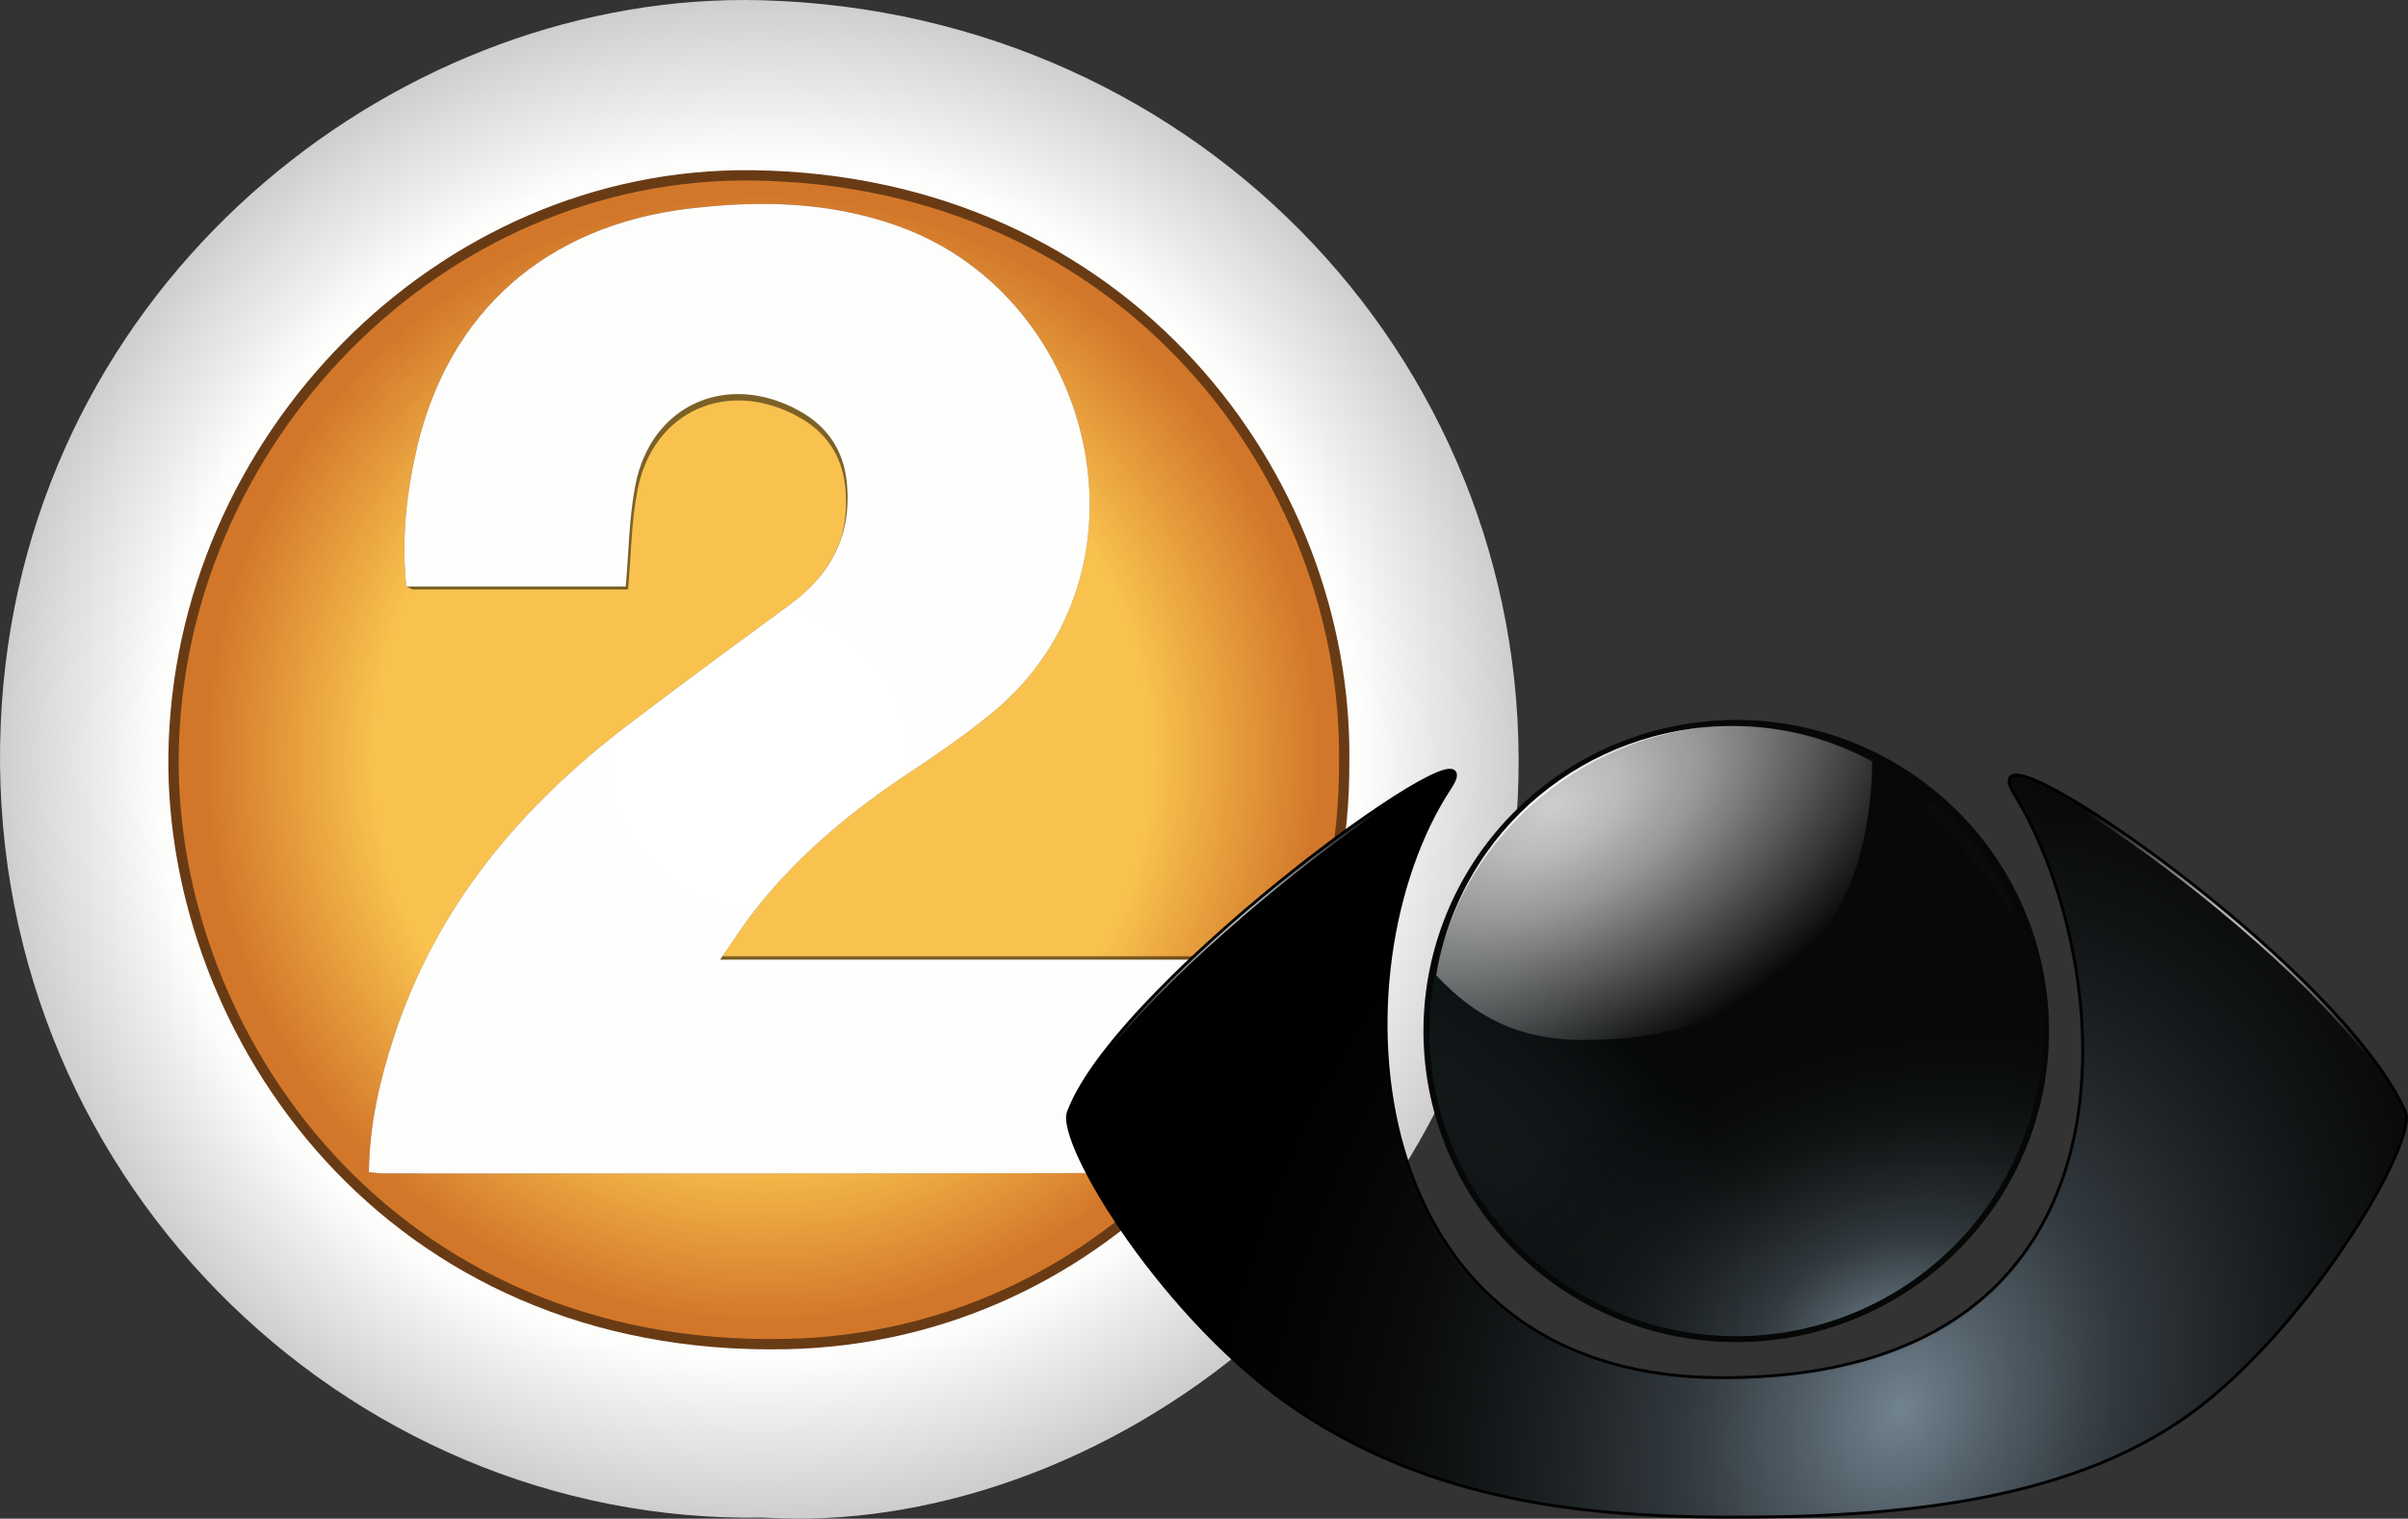
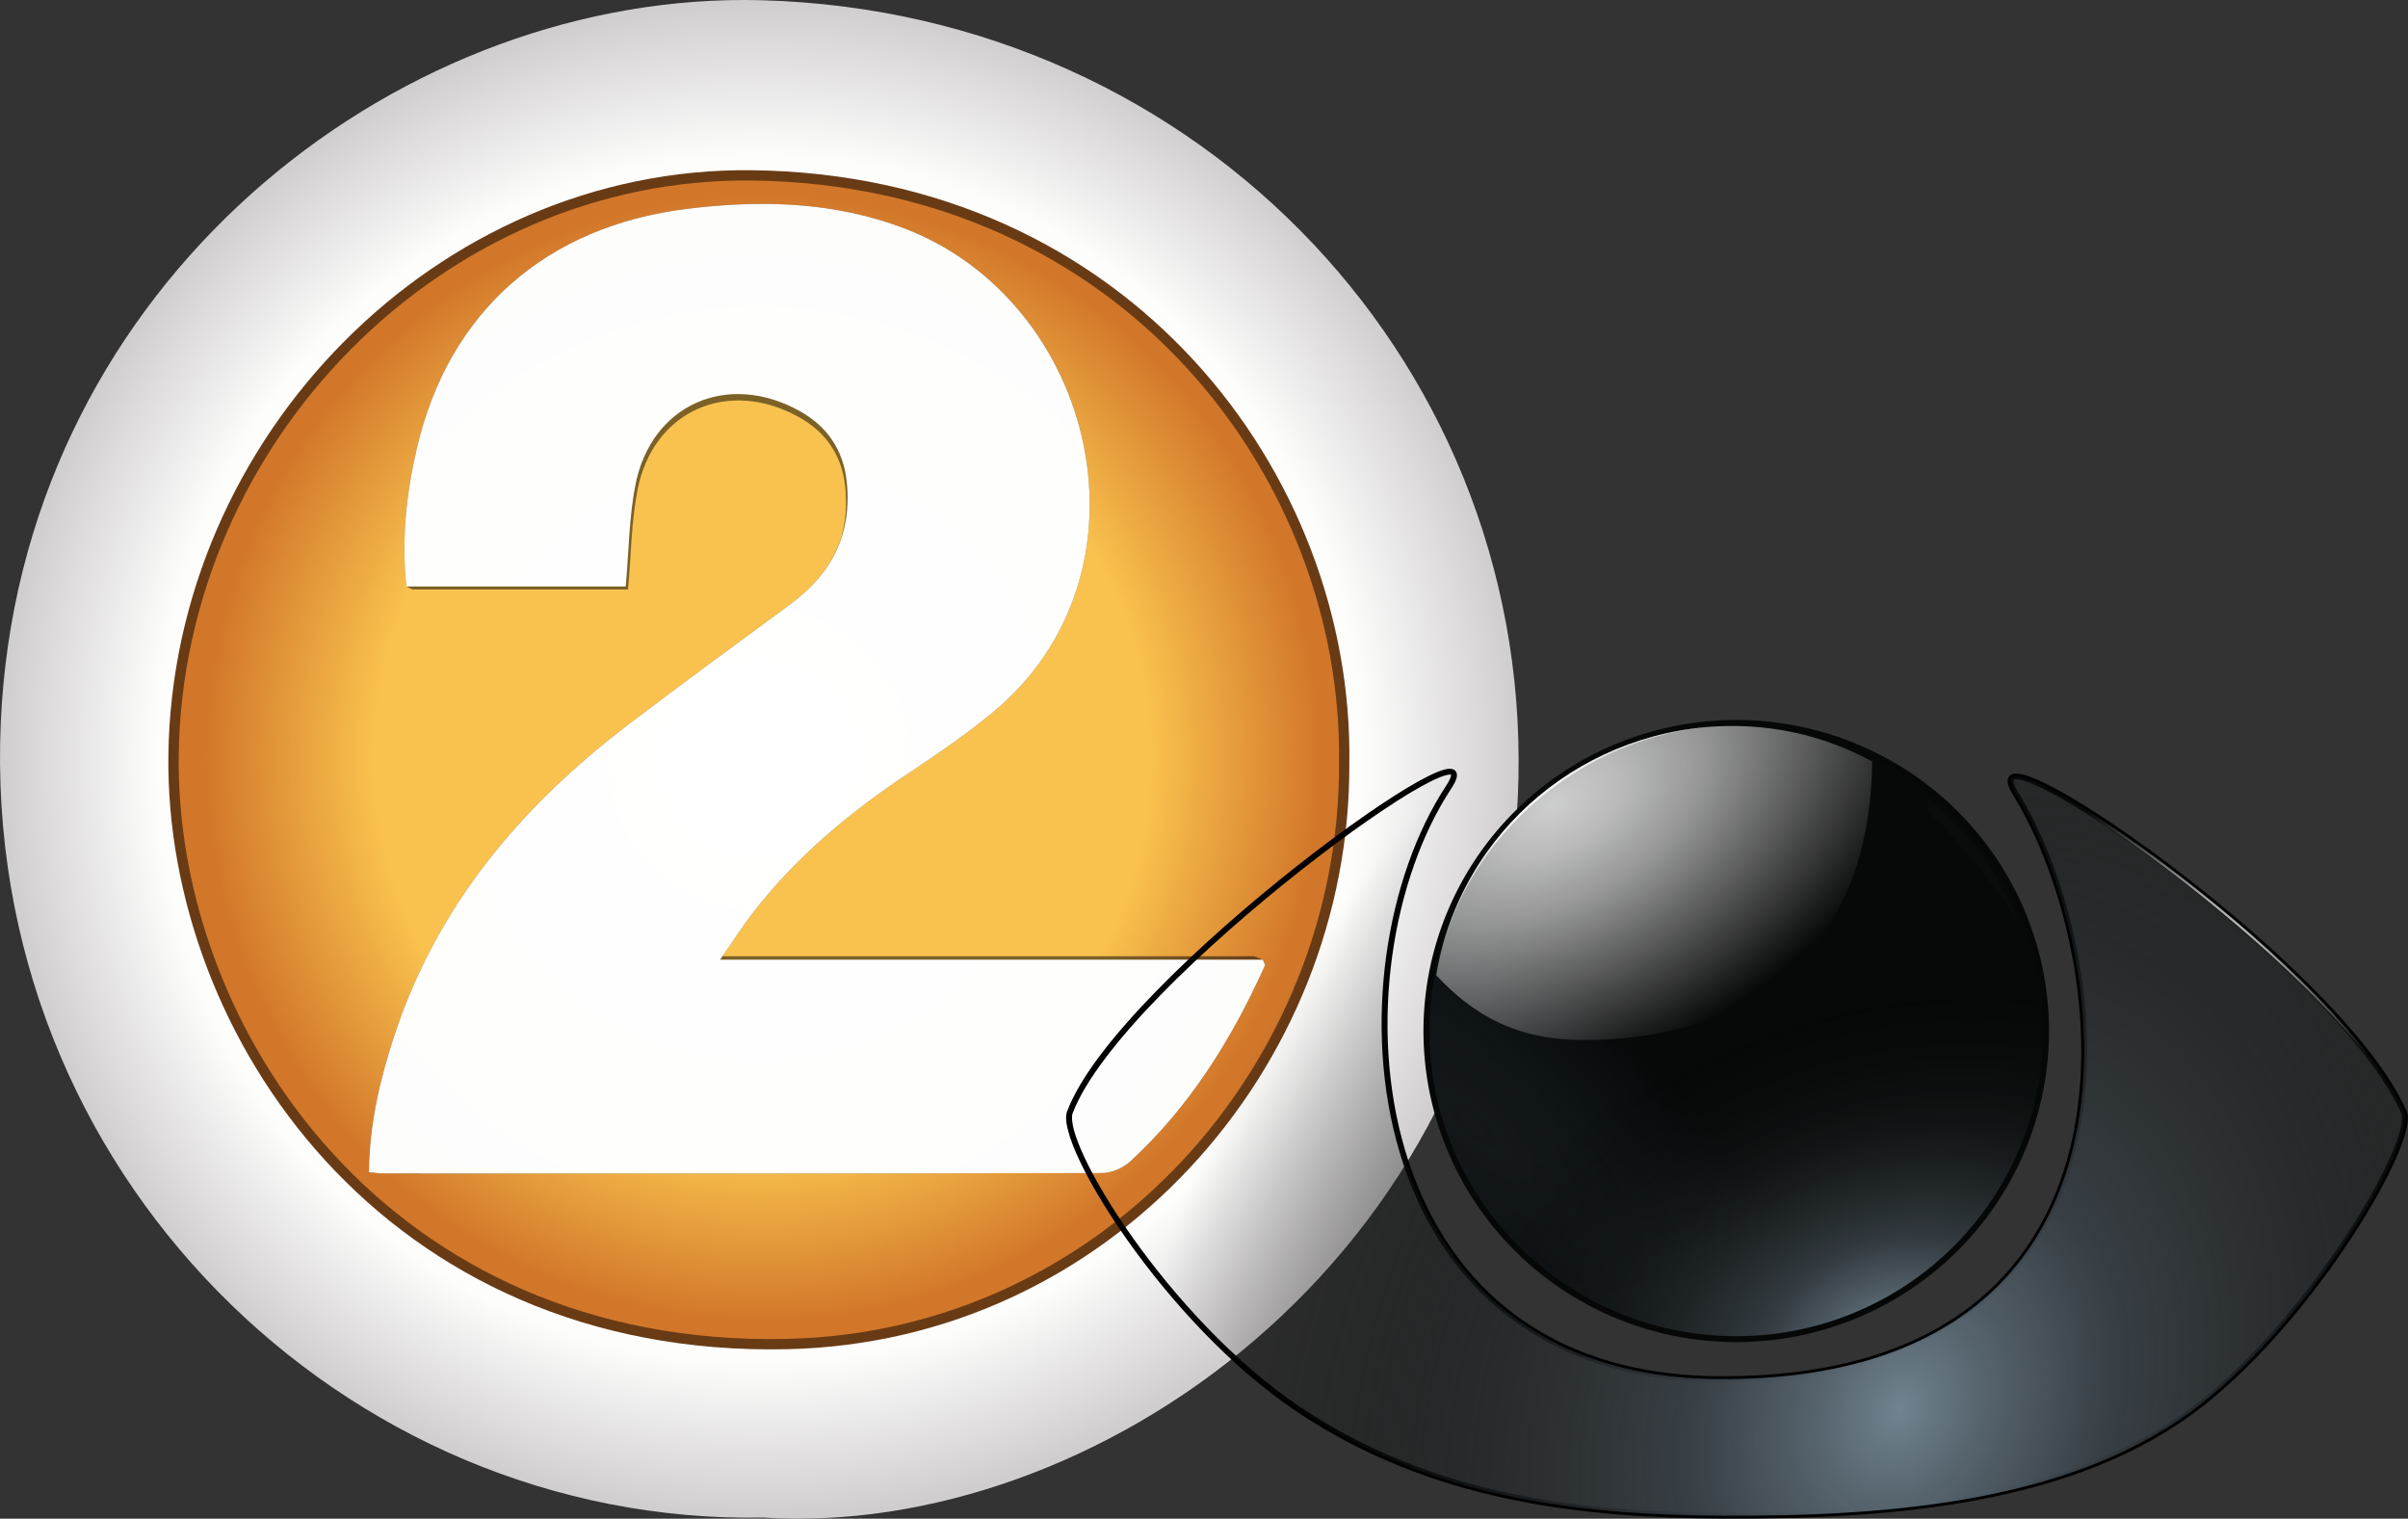
<svg xmlns="http://www.w3.org/2000/svg" xmlns:ns1="http://sodipodi.sourceforge.net/DTD/sodipodi-0.dtd" xmlns:ns2="http://www.inkscape.org/namespaces/inkscape" xmlns:xlink="http://www.w3.org/1999/xlink" version="1.1" id="Layer_1" viewBox="0 0 906.958 571.987" ns1:docname="WJTV_(2011).svg" ns2:version="1.1 (c68e22c387, 2021-05-23)" width="906.958" height="571.987">
  <rect x="0" y="0" width="906.958" height="571.987" fill="#333333" stroke="none" />
  <defs id="defs49952">
    <linearGradient id="SVGID_2_" gradientUnits="userSpaceOnUse" x1="366.498" y1="21.285" x2="367.459" y2="593.549" gradientTransform="matrix(1,0,0,-1,613.387,508.368)">
      <stop offset="0" style="stop-color:#F9C24E" id="stop513" />
      <stop offset="0.617" style="stop-color:#f9c24e;stop-opacity:1" id="stop2652" />
      <stop offset="0.889" style="stop-color:#d2772a;stop-opacity:1" id="stop3415" />
      <stop offset="1" style="stop-color:#D2772A" id="stop515" />
    </linearGradient>
    <radialGradient id="SVGID_d" cx="34.754" cy="556.623" r="229.414" gradientTransform="matrix(1,0,0,1.009,1758.496,-827.036)" gradientUnits="userSpaceOnUse">
      <stop stop-color="#fff" offset="0" id="stop336627" />
      <stop stop-color="#fdfdfc" offset=".795" id="stop336629" />
      <stop stop-color="#d0cdce" offset="1" id="stop336631" />
    </radialGradient>
    <radialGradient ns2:collect="always" xlink:href="#SVGID_d" id="radialGradient1545" cx="285.993" cy="285.993" fx="285.993" fy="285.993" r="285.992" gradientTransform="matrix(1,0,0,1,-9.647045e-4,-7.8212459e-4)" gradientUnits="userSpaceOnUse" />
    <radialGradient ns2:collect="always" xlink:href="#SVGID_2_" id="radialGradient2344" cx="287.191" cy="285.511" fx="287.191" fy="285.511" r="236.015" gradientTransform="matrix(1,0,0,1.011,-9.647045e-4,-3.048)" gradientUnits="userSpaceOnUse" />
    <style type="text/css" id="style3156">
   
    .fil0 {fill:#140F10;fill-rule:nonzero}
   
  </style>
    <radialGradient gradientTransform="matrix(0.299,0.284,-0.095,0.099,33.685,-7.532)" gradientUnits="userSpaceOnUse" r="77.466" fy="214.681" fx="40.625" cy="214.681" cx="40.625" id="radialGradient8844" xlink:href="#linearGradient8842" ns2:collect="always" />
    <linearGradient id="linearGradient8842" ns2:collect="always">
      <stop id="stop8838" offset="0" style="stop-color:#141819;stop-opacity:1" />
      <stop id="stop8840" offset="1" style="stop-color:#162127;stop-opacity:0.026" />
    </linearGradient>
    <radialGradient ns2:collect="always" xlink:href="#linearGradient1331-6" id="radialGradient157" gradientUnits="userSpaceOnUse" gradientTransform="matrix(0.369,-0.124,0.089,0.261,-25.514,-12.323)" cx="145.14" cy="263.637" fx="145.14" fy="263.637" r="77.466" />
    <radialGradient r="208.012" fy="440.248" fx="227.271" cy="440.248" cx="227.271" gradientTransform="matrix(0.115,-0.062,0.038,0.07,-12.449,-11.384)" gradientUnits="userSpaceOnUse" id="radialGradient8924" xlink:href="#linearGradient21432" ns2:collect="always" />
    <linearGradient ns2:collect="always" id="linearGradient21432">
      <stop style="stop-color:#ffffff;stop-opacity:0.8" offset="0" id="stop21428" />
      <stop style="stop-color:#ffffff;stop-opacity:0.725;" offset="0.158" id="stop23413" />
      <stop style="stop-color:#ffffff;stop-opacity:0.569;" offset="0.38" id="stop23479" />
      <stop style="stop-color:#ffffff;stop-opacity:0" offset="1" id="stop21430" />
    </linearGradient>
    <radialGradient r="208.012" fy="431.106" fx="210.413" cy="431.106" cx="210.413" gradientTransform="matrix(0.123,-0.048,0.032,0.08,-11.147,-18.983)" gradientUnits="userSpaceOnUse" id="radialGradient9012" xlink:href="#linearGradient8762" ns2:collect="always" />
    <linearGradient id="linearGradient8762" ns2:collect="always">
      <stop id="stop8758" offset="0" style="stop-color:#ffffff;stop-opacity:0.883" />
      <stop id="stop8760" offset="1" style="stop-color:#ffffff;stop-opacity:0" />
    </linearGradient>
    <radialGradient ns2:collect="always" xlink:href="#linearGradient1331-6" id="radialGradient1370" cx="57.941" cy="550.392" fx="57.941" fy="550.392" r="144.59" gradientTransform="matrix(0.177,-0.366,0.289,0.139,-117.167,-12.213)" gradientUnits="userSpaceOnUse" />
    <radialGradient ns2:collect="always" xlink:href="#linearGradient8762" id="radialGradient1409" cx="-78.397" cy="407.777" fx="-78.397" fy="407.777" r="42.671" gradientTransform="matrix(0.289,0,0,0.258,93.997,-90.727)" gradientUnits="userSpaceOnUse" />
    <radialGradient ns2:collect="always" xlink:href="#linearGradient8842" id="radialGradient1401" cx="-181.278" cy="454.817" fx="-181.278" fy="454.817" r="75.424" gradientTransform="matrix(0.289,0,0,0.176,93.997,-52.038)" gradientUnits="userSpaceOnUse" />
    <radialGradient ns2:collect="always" xlink:href="#linearGradient8762" id="radialGradient1393" cx="-283.225" cy="405.65" fx="-283.225" fy="405.65" r="41.546" gradientTransform="matrix(0.289,0,0,0.258,93.997,-90.665)" gradientUnits="userSpaceOnUse" />
    <linearGradient id="linearGradient1331-6">
      <stop id="stop1325-8" offset="0" style="stop-color:#71838f;stop-opacity:1" />
      <stop style="stop-color:#586670;stop-opacity:1;" offset="0.098" id="stop1113-2" />
      <stop style="stop-color:#394147;stop-opacity:0.9" offset="0.27" id="stop1327-3" />
      <stop id="stop1371-4" offset="0.627" style="stop-color:#181c1d;stop-opacity:0.488" />
      <stop id="stop1329-5" offset="1" style="stop-color:#010101;stop-opacity:0" />
    </linearGradient>
  </defs>
  <ns1:namedview id="namedview49950" pagecolor="#505050" bordercolor="#eeeeee" borderopacity="1" ns2:pageshadow="0" ns2:pageopacity="0" ns2:pagecheckerboard="0" showgrid="false" ns2:zoom="0.44249266" ns2:cx="656.50807" ns2:cy="175.14415" ns2:window-width="1366" ns2:window-height="715" ns2:window-x="-8" ns2:window-y="-8" ns2:window-maximized="1" ns2:current-layer="Layer_1" ns2:snap-bbox="true" ns2:bbox-paths="true" ns2:bbox-nodes="true" ns2:snap-bbox-edge-midpoints="true" ns2:snap-bbox-midpoints="true" ns2:object-paths="true" ns2:snap-intersection-paths="true" ns2:snap-smooth-nodes="true" ns2:snap-midpoints="true" ns2:snap-page="true" ns2:object-nodes="true" />
  <path id="path2129" style="opacity:1;fill:url(#radialGradient2344);fill-opacity:1;stroke:none;stroke-width:40.489" d="M 523.206,285.511 A 236.015,238.535 0 0 1 287.19,524.046 236.015,238.535 0 0 1 51.175,285.511 236.015,238.535 0 0 1 287.19,46.977 236.015,238.535 0 0 1 523.206,285.511 Z" />
  <path id="path2239" style="opacity:0.5;fill:#000000;fill-opacity:1;stroke:none;stroke-width:0.983" d="M 274.445,5.068 C 143.188,8.184 12.132,115.6 5.279,272.51 -1.962,438.565 132.683,569.443 287.42,566.58 409.036,574.294 558.387,471.883 566.65,300.633 574.294,142.44 450.368,9.651 287.143,5.096 282.912,4.977 278.679,4.968 274.445,5.068 Z m 8.768,62.922 C 422.75,69.614 505.989,180.696 504.328,287.447 504.898,400.437 415.5,501.646 296.34,504.273 147.351,507.56 65.968,388.294 67.314,284.406 68.847,166.763 166.706,66.632 283.213,67.99 Z" />
  <path style="opacity:0.5;fill:#000000;fill-opacity:1;stroke:none;stroke-width:0.983" d="m 289.369,76.818 c -10.093,-0.118 -20.256,0.583 -30.475,1.834 -53.16,6.51 -89.85,38.697 -101.85,90.033 -4,17.115 -5.87,34.531 -3.99,52.207 l 2.322,1.139 h 81.176 c 1.159,-12.87 1.208,-25.456 3.586,-37.578 5.826,-29.814 34.174,-42.222 60.879,-27.295 10.09,5.638 16.024,14.335 17.291,25.848 0.791,7.184 0.237,13.765 -1.559,19.787 -3.262,9.658 -9.688,17.892 -19.076,24.791 -20.48,15.052 -40.989,30.064 -61.209,45.467 -40.39,30.785 -72.02,68.231 -88.08,117.414 -5.39,16.484 -9.25,33.149 -9.43,51.025 -9.6e-4,1.2e-4 4.07,0.49 5.75,0.49 90.12,0.02 180.249,0.07 270.369,-0.17 3.58,-0.01 7.939,-1.904 10.609,-4.357 22.49,-20.671 38.271,-46.077 50.711,-73.738 0.17,-0.371 -0.712,-2.254 -0.711,-2.254 l -3.316,-1.318 H 272.1 c 4.583,-6.622 8.036,-11.949 11.824,-16.799 16.51,-21.241 36.961,-38.045 59.291,-52.797 10.35,-6.84 20.57,-13.961 30.17,-21.793 64.24,-52.417 39.841,-156.161 -34.189,-183.271 -16.375,-5.996 -33.004,-8.468 -49.826,-8.664 z" id="path4139" />
  <path id="path49941" style="fill:url(#radialGradient1545);fill-opacity:1;stroke:none;stroke-width:1.001" d="M 274.239,0.07 C 140.647,3.242 7.259,112.568 0.284,272.27 -7.086,441.279 129.954,574.487 287.444,571.572 411.224,579.424 563.234,475.19 571.644,300.893 579.424,139.885 453.293,4.735 287.163,0.098 282.857,-0.023 278.549,-0.032 274.239,0.07 Z M 283.163,64.111 c 142.02,1.652 226.741,114.711 225.051,223.361 0.58,115 -90.409,218.012 -211.689,220.686 C 144.884,511.503 62.053,390.113 63.423,284.377 64.983,164.64 164.583,62.729 283.163,64.111 Z m 6.205,12.707 c -10.093,-0.118 -20.256,0.583 -30.475,1.834 -53.16,6.51 -89.85,38.697 -101.85,90.033 -4,17.115 -5.87,34.531 -3.99,52.207 h 82.619 c 1.18,-13.099 1.23,-25.908 3.65,-38.246 5.93,-30.345 34.781,-42.974 61.961,-27.781 10.27,5.738 16.31,14.591 17.6,26.309 2.16,19.619 -5.471,34.843 -21.211,46.41 -20.48,15.052 -40.989,30.064 -61.209,45.467 -40.39,30.785 -72.02,68.231 -88.08,117.414 -5.39,16.484 -9.25,33.149 -9.43,51.025 2.39,0.21 4.07,0.49 5.75,0.49 90.12,0.02 180.249,0.07 270.369,-0.17 3.58,-0.01 7.939,-1.904 10.609,-4.357 22.49,-20.671 38.271,-46.077 50.711,-73.738 0.17,-0.371 -0.311,-1.042 -0.711,-2.254 H 271.194 c 5.11,-7.321 8.669,-12.92 12.729,-18.117 16.51,-21.241 36.961,-38.045 59.291,-52.797 10.35,-6.84 20.57,-13.961 30.17,-21.793 64.24,-52.417 39.841,-156.161 -34.189,-183.271 -16.375,-5.996 -33.004,-8.468 -49.826,-8.664 z" />
  <g id="g11977" style="stroke:none" transform="matrix(6.026,0,0,6.026,401.536,271.17)">
    <path style="color:#000000;font-style:normal;font-variant:normal;font-weight:normal;font-stretch:normal;font-size:medium;line-height:normal;font-family:sans-serif;font-variant-ligatures:normal;font-variant-position:normal;font-variant-caps:normal;font-variant-numeric:normal;font-variant-alternates:normal;font-feature-settings:normal;text-indent:0;text-align:start;text-decoration:none;text-decoration-line:none;text-decoration-style:solid;text-decoration-color:#000000;letter-spacing:normal;word-spacing:normal;text-transform:none;writing-mode:lr-tb;direction:ltr;text-orientation:mixed;dominant-baseline:auto;baseline-shift:baseline;text-anchor:start;white-space:normal;shape-padding:0;clip-rule:nonzero;display:inline;overflow:visible;visibility:visible;isolation:auto;mix-blend-mode:normal;color-interpolation:sRGB;color-interpolation-filters:linearRGB;solid-color:#000000;solid-opacity:1;vector-effect:none;fill:#000000;fill-opacity:1;fill-rule:evenodd;stroke:none;stroke-width:0.361;stroke-linecap:butt;stroke-linejoin:miter;stroke-miterlimit:4;stroke-dasharray:none;stroke-dashoffset:0;stroke-opacity:1;color-rendering:auto;image-rendering:auto;shape-rendering:auto;text-rendering:auto;enable-background:accumulate" d="m 24.017,3.051 c -0.221,-0.01 -0.481,0.066 -0.813,0.201 -0.332,0.134 -0.73,0.332 -1.188,0.586 -1.829,1.017 -4.604,2.941 -7.587,5.291 -2.983,2.35 -6.172,5.125 -8.815,7.838 -2.643,2.713 -4.743,5.355 -5.547,7.491 -0.116,0.309 -0.073,0.714 0.062,1.227 0.135,0.514 0.375,1.134 0.707,1.839 0.665,1.411 1.701,3.16 3.022,5.024 2.641,3.728 6.415,7.913 10.618,10.719 8.438,5.632 17.855,6.604 26.555,6.647 10.777,0.054 22.254,-0.907 30.042,-7.041 3.589,-2.826 6.954,-6.959 9.333,-10.609 1.189,-1.825 2.132,-3.529 2.731,-4.894 0.299,-0.683 0.513,-1.28 0.629,-1.772 0.116,-0.492 0.147,-0.877 0.017,-1.168 -2.12,-4.749 -9.017,-11.041 -14.986,-15.525 -2.985,-2.242 -5.733,-4.025 -7.549,-4.921 -0.454,-0.224 -0.85,-0.393 -1.182,-0.501 -0.332,-0.107 -0.596,-0.16 -0.821,-0.122 -0.112,0.019 -0.222,0.069 -0.297,0.159 -0.075,0.091 -0.103,0.21 -0.097,0.328 0.011,0.236 0.128,0.499 0.341,0.844 3.171,5.153 5.481,14.289 3.559,22.081 -0.961,3.896 -2.972,7.455 -6.454,10.044 -3.482,2.589 -8.445,4.212 -15.329,4.2 -11.45,-0.02 -17.485,-6.365 -19.784,-14.136 -2.299,-7.771 -0.806,-16.973 2.877,-22.576 0.222,-0.338 0.347,-0.586 0.366,-0.812 0.009,-0.113 -0.018,-0.235 -0.101,-0.321 -0.083,-0.085 -0.196,-0.116 -0.307,-0.121 z m -0.016,0.36 c 0.055,0.003 0.066,0.015 0.063,0.012 -0.003,-0.004 0.004,-0.006 2.1e-4,0.041 -0.008,0.094 -0.099,0.327 -0.308,0.644 -3.758,5.717 -5.254,14.99 -2.921,22.875 2.332,7.885 8.546,14.374 20.131,14.395 6.942,0.012 11.99,-1.627 15.546,-4.271 3.556,-2.644 5.612,-6.287 6.589,-10.247 1.954,-7.919 -0.373,-17.107 -3.602,-22.355 -0.198,-0.321 -0.282,-0.559 -0.288,-0.672 -0.002,-0.056 0.008,-0.073 0.016,-0.083 0.007,-0.009 0.024,-0.023 0.078,-0.033 0.109,-0.019 0.342,0.01 0.648,0.109 0.306,0.099 0.689,0.262 1.133,0.481 1.776,0.876 4.519,2.653 7.492,4.886 5.946,4.467 12.825,10.794 14.874,15.384 0.065,0.145 0.069,0.481 -0.039,0.939 -0.108,0.458 -0.315,1.04 -0.608,1.71 -0.587,1.339 -1.521,3.03 -2.702,4.842 -2.362,3.624 -5.714,7.734 -9.254,10.523 -7.667,6.038 -19.061,7.017 -29.815,6.963 -8.674,-0.043 -18.005,-1.012 -26.355,-6.586 -4.148,-2.769 -7.903,-6.928 -10.524,-10.627 -1.31,-1.85 -2.338,-3.585 -2.99,-4.969 -0.326,-0.692 -0.558,-1.296 -0.684,-1.777 -0.127,-0.481 -0.137,-0.841 -0.073,-1.009 0.765,-2.032 2.84,-4.669 5.468,-7.367 2.628,-2.697 5.807,-5.464 8.78,-7.806 2.973,-2.342 5.743,-4.261 7.539,-5.259 0.449,-0.249 0.837,-0.441 1.147,-0.567 0.311,-0.126 0.55,-0.18 0.661,-0.175 z" id="path11540" ns2:connector-curvature="0" />
-     <path ns2:connector-curvature="0" ns1:nodetypes="sssssssss" id="path3060" d="m 83.617,24.504 c 0.779,1.744 -5.528,12.614 -12.657,18.228 -7.727,6.086 -19.163,7.056 -29.929,7.002 -8.687,-0.043 -18.061,-1.013 -26.455,-6.617 C 6.226,37.542 -0.482,26.429 0.237,24.521 3.375,16.185 27.356,-1.04 23.907,4.206 c -7.441,11.321 -5.976,36.951 17.058,36.991 27.653,0.048 24.779,-26.198 18.379,-36.599 -3.282,-5.333 20.104,10.567 24.273,19.905 z" style="color:#000000;font-style:normal;font-variant:normal;font-weight:normal;font-stretch:normal;font-size:medium;line-height:normal;font-family:sans-serif;font-variant-ligatures:normal;font-variant-position:normal;font-variant-caps:normal;font-variant-numeric:normal;font-variant-alternates:normal;font-feature-settings:normal;text-indent:0;text-align:start;text-decoration:none;text-decoration-line:none;text-decoration-style:solid;text-decoration-color:#000000;letter-spacing:normal;word-spacing:normal;text-transform:none;writing-mode:lr-tb;direction:ltr;text-orientation:mixed;dominant-baseline:auto;baseline-shift:baseline;text-anchor:start;white-space:normal;shape-padding:0;clip-rule:nonzero;display:inline;overflow:visible;visibility:visible;isolation:auto;mix-blend-mode:normal;color-interpolation:sRGB;color-interpolation-filters:linearRGB;solid-color:#000000;solid-opacity:1;vector-effect:none;fill:#000000;fill-opacity:1;fill-rule:evenodd;stroke:none;stroke-width:0.361;stroke-linecap:butt;stroke-linejoin:miter;stroke-miterlimit:4;stroke-dasharray:none;stroke-dashoffset:0;stroke-opacity:1;color-rendering:auto;image-rendering:auto;shape-rendering:auto;text-rendering:auto;enable-background:accumulate" />
    <path style="color:#000000;font-style:normal;font-variant:normal;font-weight:normal;font-stretch:normal;font-size:medium;line-height:normal;font-family:sans-serif;font-variant-ligatures:normal;font-variant-position:normal;font-variant-caps:normal;font-variant-numeric:normal;font-variant-alternates:normal;font-feature-settings:normal;text-indent:0;text-align:start;text-decoration:none;text-decoration-line:none;text-decoration-style:solid;text-decoration-color:#000000;letter-spacing:normal;word-spacing:normal;text-transform:none;writing-mode:lr-tb;direction:ltr;text-orientation:mixed;dominant-baseline:auto;baseline-shift:baseline;text-anchor:start;white-space:normal;shape-padding:0;clip-rule:nonzero;display:inline;overflow:visible;visibility:visible;isolation:auto;mix-blend-mode:normal;color-interpolation:sRGB;color-interpolation-filters:linearRGB;solid-color:#000000;solid-opacity:1;vector-effect:none;fill:url(#radialGradient1370);fill-opacity:1;fill-rule:evenodd;stroke:none;stroke-width:0.361;stroke-linecap:butt;stroke-linejoin:miter;stroke-miterlimit:4;stroke-dasharray:none;stroke-dashoffset:0;stroke-opacity:1;color-rendering:auto;image-rendering:auto;shape-rendering:auto;text-rendering:auto;enable-background:accumulate" d="m 83.617,24.504 c 0.779,1.744 -5.528,12.614 -12.657,18.228 -7.727,6.086 -19.163,7.056 -29.929,7.002 -8.687,-0.043 -18.061,-1.013 -26.455,-6.617 C 6.226,37.542 -0.482,26.429 0.237,24.521 3.375,16.185 27.356,-1.04 23.907,4.206 c -7.441,11.321 -5.976,36.951 17.058,36.991 27.653,0.048 24.779,-26.198 18.379,-36.599 -3.282,-5.333 20.104,10.567 24.273,19.905 z" id="path1362" ns1:nodetypes="sssssssss" ns2:connector-curvature="0" />
    <path id="path1383" d="m 59.041,3.866 c 0.009,-0.021 0.005,-0.052 0.019,-0.068 0.041,-0.05 0.104,-0.082 0.187,-0.096 0.167,-0.029 0.415,0.012 0.734,0.115 0.319,0.103 0.709,0.269 1.158,0.491 0.898,0.443 2.034,1.11 3.317,1.946 1.283,0.835 2.714,1.839 4.204,2.958 1.489,1.119 3.037,2.352 4.553,3.646 1.516,1.294 3.001,2.648 4.364,4.008 0.682,0.68 1.334,1.362 1.944,2.038 0.61,0.676 1.179,1.348 1.695,2.007 0.516,0.659 0.979,1.306 1.379,1.934 0.399,0.628 0.735,1.238 0.995,1.821 0.049,0.109 0.07,0.253 0.064,0.43 -0.004,0.135 -0.037,0.305 -0.07,0.477 0.115,-0.481 0.131,-0.849 0.033,-1.069 -3.917,-8.774 -24.789,-23.333 -24.576,-20.637 z" style="color:#000000;font-style:normal;font-variant:normal;font-weight:normal;font-stretch:normal;font-size:medium;line-height:normal;font-family:sans-serif;font-variant-ligatures:normal;font-variant-position:normal;font-variant-caps:normal;font-variant-numeric:normal;font-variant-alternates:normal;font-feature-settings:normal;text-indent:0;text-align:start;text-decoration:none;text-decoration-line:none;text-decoration-style:solid;text-decoration-color:#000000;letter-spacing:normal;word-spacing:normal;text-transform:none;writing-mode:lr-tb;direction:ltr;text-orientation:mixed;dominant-baseline:auto;baseline-shift:baseline;text-anchor:start;white-space:normal;shape-padding:0;clip-rule:nonzero;display:inline;overflow:visible;visibility:visible;isolation:auto;mix-blend-mode:normal;color-interpolation:sRGB;color-interpolation-filters:linearRGB;solid-color:#000000;solid-opacity:1;vector-effect:none;fill:url(#radialGradient1409);fill-opacity:1;fill-rule:evenodd;stroke:none;stroke-width:0.361;stroke-linecap:butt;stroke-linejoin:miter;stroke-miterlimit:4;stroke-dasharray:none;stroke-dashoffset:0;stroke-opacity:1;color-rendering:auto;image-rendering:auto;shape-rendering:auto;text-rendering:auto;enable-background:accumulate" ns2:connector-curvature="0" />
-     <path id="path1372" d="M 24.009,3.231 C 21.686,3.127 2.983,17.227 0.237,24.521 c -0.013,0.035 -0.006,0.095 -0.015,0.136 0.196,-0.514 0.467,-1.06 0.809,-1.634 0.347,-0.583 0.764,-1.193 1.238,-1.822 0.475,-0.629 1.007,-1.278 1.586,-1.939 0.579,-0.66 1.203,-1.333 1.862,-2.009 1.318,-1.353 2.772,-2.721 4.27,-4.045 1.498,-1.324 3.038,-2.603 4.527,-3.777 1.489,-1.173 2.927,-2.24 4.219,-3.14 1.292,-0.9 2.438,-1.632 3.344,-2.135 0.453,-0.252 0.846,-0.447 1.167,-0.576 0.321,-0.13 0.571,-0.195 0.737,-0.187 0.083,0.004 0.145,0.025 0.185,0.066 0.025,0.026 0.025,0.074 0.032,0.116 0.044,-0.206 -0.002,-0.336 -0.19,-0.345 z" style="color:#000000;font-style:normal;font-variant:normal;font-weight:normal;font-stretch:normal;font-size:medium;line-height:normal;font-family:sans-serif;font-variant-ligatures:normal;font-variant-position:normal;font-variant-caps:normal;font-variant-numeric:normal;font-variant-alternates:normal;font-feature-settings:normal;text-indent:0;text-align:start;text-decoration:none;text-decoration-line:none;text-decoration-style:solid;text-decoration-color:#000000;letter-spacing:normal;word-spacing:normal;text-transform:none;writing-mode:lr-tb;direction:ltr;text-orientation:mixed;dominant-baseline:auto;baseline-shift:baseline;text-anchor:start;white-space:normal;shape-padding:0;clip-rule:nonzero;display:inline;overflow:visible;visibility:visible;isolation:auto;mix-blend-mode:normal;color-interpolation:sRGB;color-interpolation-filters:linearRGB;solid-color:#000000;solid-opacity:1;vector-effect:none;fill:url(#radialGradient1393);fill-opacity:1;fill-rule:evenodd;stroke:none;stroke-width:0.361;stroke-linecap:butt;stroke-linejoin:miter;stroke-miterlimit:4;stroke-dasharray:none;stroke-dashoffset:0;stroke-opacity:1;color-rendering:auto;image-rendering:auto;shape-rendering:auto;text-rendering:auto;enable-background:accumulate" ns2:connector-curvature="0" />
    <path id="path1381" d="m 20.192,14.789 c -0.006,0.044 -0.018,0.085 -0.024,0.129 -0.137,0.999 -0.227,2.015 -0.267,3.038 -0.04,1.023 -0.029,2.053 0.034,3.081 0.064,1.028 0.181,2.053 0.354,3.066 0.173,1.013 0.403,2.013 0.693,2.992 0.289,0.978 0.639,1.935 1.05,2.859 0.412,0.925 0.886,1.818 1.426,2.669 0.54,0.851 1.145,1.661 1.82,2.42 0.674,0.759 1.418,1.466 2.233,2.112 0.408,0.323 0.833,0.631 1.277,0.922 0.444,0.291 0.906,0.567 1.387,0.824 0.481,0.257 0.98,0.497 1.499,0.717 0.519,0.221 1.057,0.423 1.615,0.605 0.557,0.182 1.134,0.343 1.731,0.483 0.597,0.14 1.214,0.259 1.851,0.355 0.637,0.096 1.295,0.17 1.973,0.22 0.678,0.05 1.377,0.077 2.097,0.078 0.864,0.001 1.698,-0.023 2.503,-0.071 0.805,-0.049 1.582,-0.122 2.33,-0.218 0.748,-0.096 1.468,-0.215 2.161,-0.356 0.693,-0.141 1.358,-0.303 1.997,-0.487 0.639,-0.183 1.251,-0.388 1.837,-0.611 0.587,-0.223 1.148,-0.465 1.684,-0.726 0.536,-0.26 1.047,-0.539 1.535,-0.834 0.487,-0.295 0.95,-0.606 1.39,-0.933 0.44,-0.327 0.857,-0.67 1.251,-1.026 0.394,-0.357 0.766,-0.727 1.117,-1.111 0.701,-0.767 1.315,-1.585 1.85,-2.444 0.535,-0.859 0.99,-1.76 1.372,-2.69 0.382,-0.931 0.691,-1.892 0.933,-2.874 0.242,-0.982 0.418,-1.984 0.534,-2.997 4.7e-4,-0.005 4.7e-4,-0.01 9.5e-4,-0.015 -1.09,9.054 -6.997,17.258 -22.467,17.231 -17.26,-0.03 -22.408,-14.428 -20.774,-26.408 z" style="color:#000000;font-style:normal;font-variant:normal;font-weight:normal;font-stretch:normal;font-size:medium;line-height:normal;font-family:sans-serif;font-variant-ligatures:normal;font-variant-position:normal;font-variant-caps:normal;font-variant-numeric:normal;font-variant-alternates:normal;font-feature-settings:normal;text-indent:0;text-align:start;text-decoration:none;text-decoration-line:none;text-decoration-style:solid;text-decoration-color:#000000;letter-spacing:normal;word-spacing:normal;text-transform:none;writing-mode:lr-tb;direction:ltr;text-orientation:mixed;dominant-baseline:auto;baseline-shift:baseline;text-anchor:start;white-space:normal;shape-padding:0;clip-rule:nonzero;display:inline;overflow:visible;visibility:visible;isolation:auto;mix-blend-mode:normal;color-interpolation:sRGB;color-interpolation-filters:linearRGB;solid-color:#000000;solid-opacity:1;vector-effect:none;fill:url(#radialGradient1401);fill-opacity:1;fill-rule:evenodd;stroke:none;stroke-width:0.361;stroke-linecap:butt;stroke-linejoin:miter;stroke-miterlimit:4;stroke-dasharray:none;stroke-dashoffset:0;stroke-opacity:1;color-rendering:auto;image-rendering:auto;shape-rendering:auto;text-rendering:auto;enable-background:accumulate" ns2:connector-curvature="0" />
    <path ns2:connector-curvature="0" id="path8683" d="M 61.437,19.443 A 19.55,19.443 0 0 1 41.887,38.885 19.55,19.443 0 0 1 22.337,19.443 19.55,19.443 0 0 1 41.887,0 19.55,19.443 0 0 1 61.437,19.443 Z" style="fill:#060807;fill-opacity:1;stroke:none;stroke-width:0.461;stroke-linecap:square;stroke-linejoin:miter;stroke-miterlimit:4;stroke-dasharray:none;stroke-opacity:0.49" />
    <ellipse style="fill:url(#radialGradient8844);fill-opacity:1;stroke:none;stroke-width:0.461;stroke-linecap:square;stroke-linejoin:miter;stroke-miterlimit:4;stroke-dasharray:none;stroke-opacity:0.49" id="circle8836" cx="41.887" cy="19.442" rx="19.176" ry="19.07" />
    <path ns2:connector-curvature="0" id="circle8826" d="M 61.063,19.443 A 19.176,19.07 0 0 1 41.887,38.513 19.176,19.07 0 0 1 22.712,19.443 19.176,19.07 0 0 1 41.887,0.372 19.176,19.07 0 0 1 61.063,19.443 Z" style="display:inline;fill:url(#radialGradient157);fill-opacity:1;stroke:none;stroke-width:0.461;stroke-linecap:square;stroke-linejoin:miter;stroke-miterlimit:4;stroke-dasharray:none;stroke-opacity:0.49" />
    <path style="fill:url(#radialGradient8924);fill-opacity:1;stroke:none;stroke-width:0.461;stroke-linecap:square;stroke-linejoin:miter;stroke-miterlimit:4;stroke-dasharray:none;stroke-opacity:0.49" d="m 41.653,0.375 c -9.078,0.007 -16.994,6.46 -18.518,15.579 2.356,2.536 5.077,4.048 9.222,4.048 10.54,0 17.906,-5.673 18.025,-17.412 -2.714,-1.462 -5.656,-2.212 -8.728,-2.216 z" id="circle8736" ns2:connector-curvature="0" ns1:nodetypes="ccccc" />
    <path ns2:connector-curvature="0" style="fill:url(#radialGradient9012);fill-opacity:1;stroke:none;stroke-width:0.461;stroke-linecap:square;stroke-linejoin:miter;stroke-miterlimit:4;stroke-dasharray:none;stroke-opacity:0.49" d="m 41.653,0.375 c -9.078,0.006 -16.994,6.46 -18.518,15.579 1.502,-8.983 9.861,-15.573 18.518,-15.579 z" id="path8779" />
    <path style="fill:#0a0c0c;fill-opacity:0.996;stroke:none;stroke-width:0.461;stroke-linecap:square;stroke-linejoin:miter;stroke-miterlimit:4;stroke-dasharray:none;stroke-opacity:0.49" d="m 53.961,4.967 -0.145,0.711 c 1.468,1.356 3.719,3.822 5.727,7.015 -1.164,-3.009 -3.086,-5.669 -5.581,-7.726 z" id="circle8786" ns2:connector-curvature="0" ns1:nodetypes="cccc" />
  </g>
</svg>